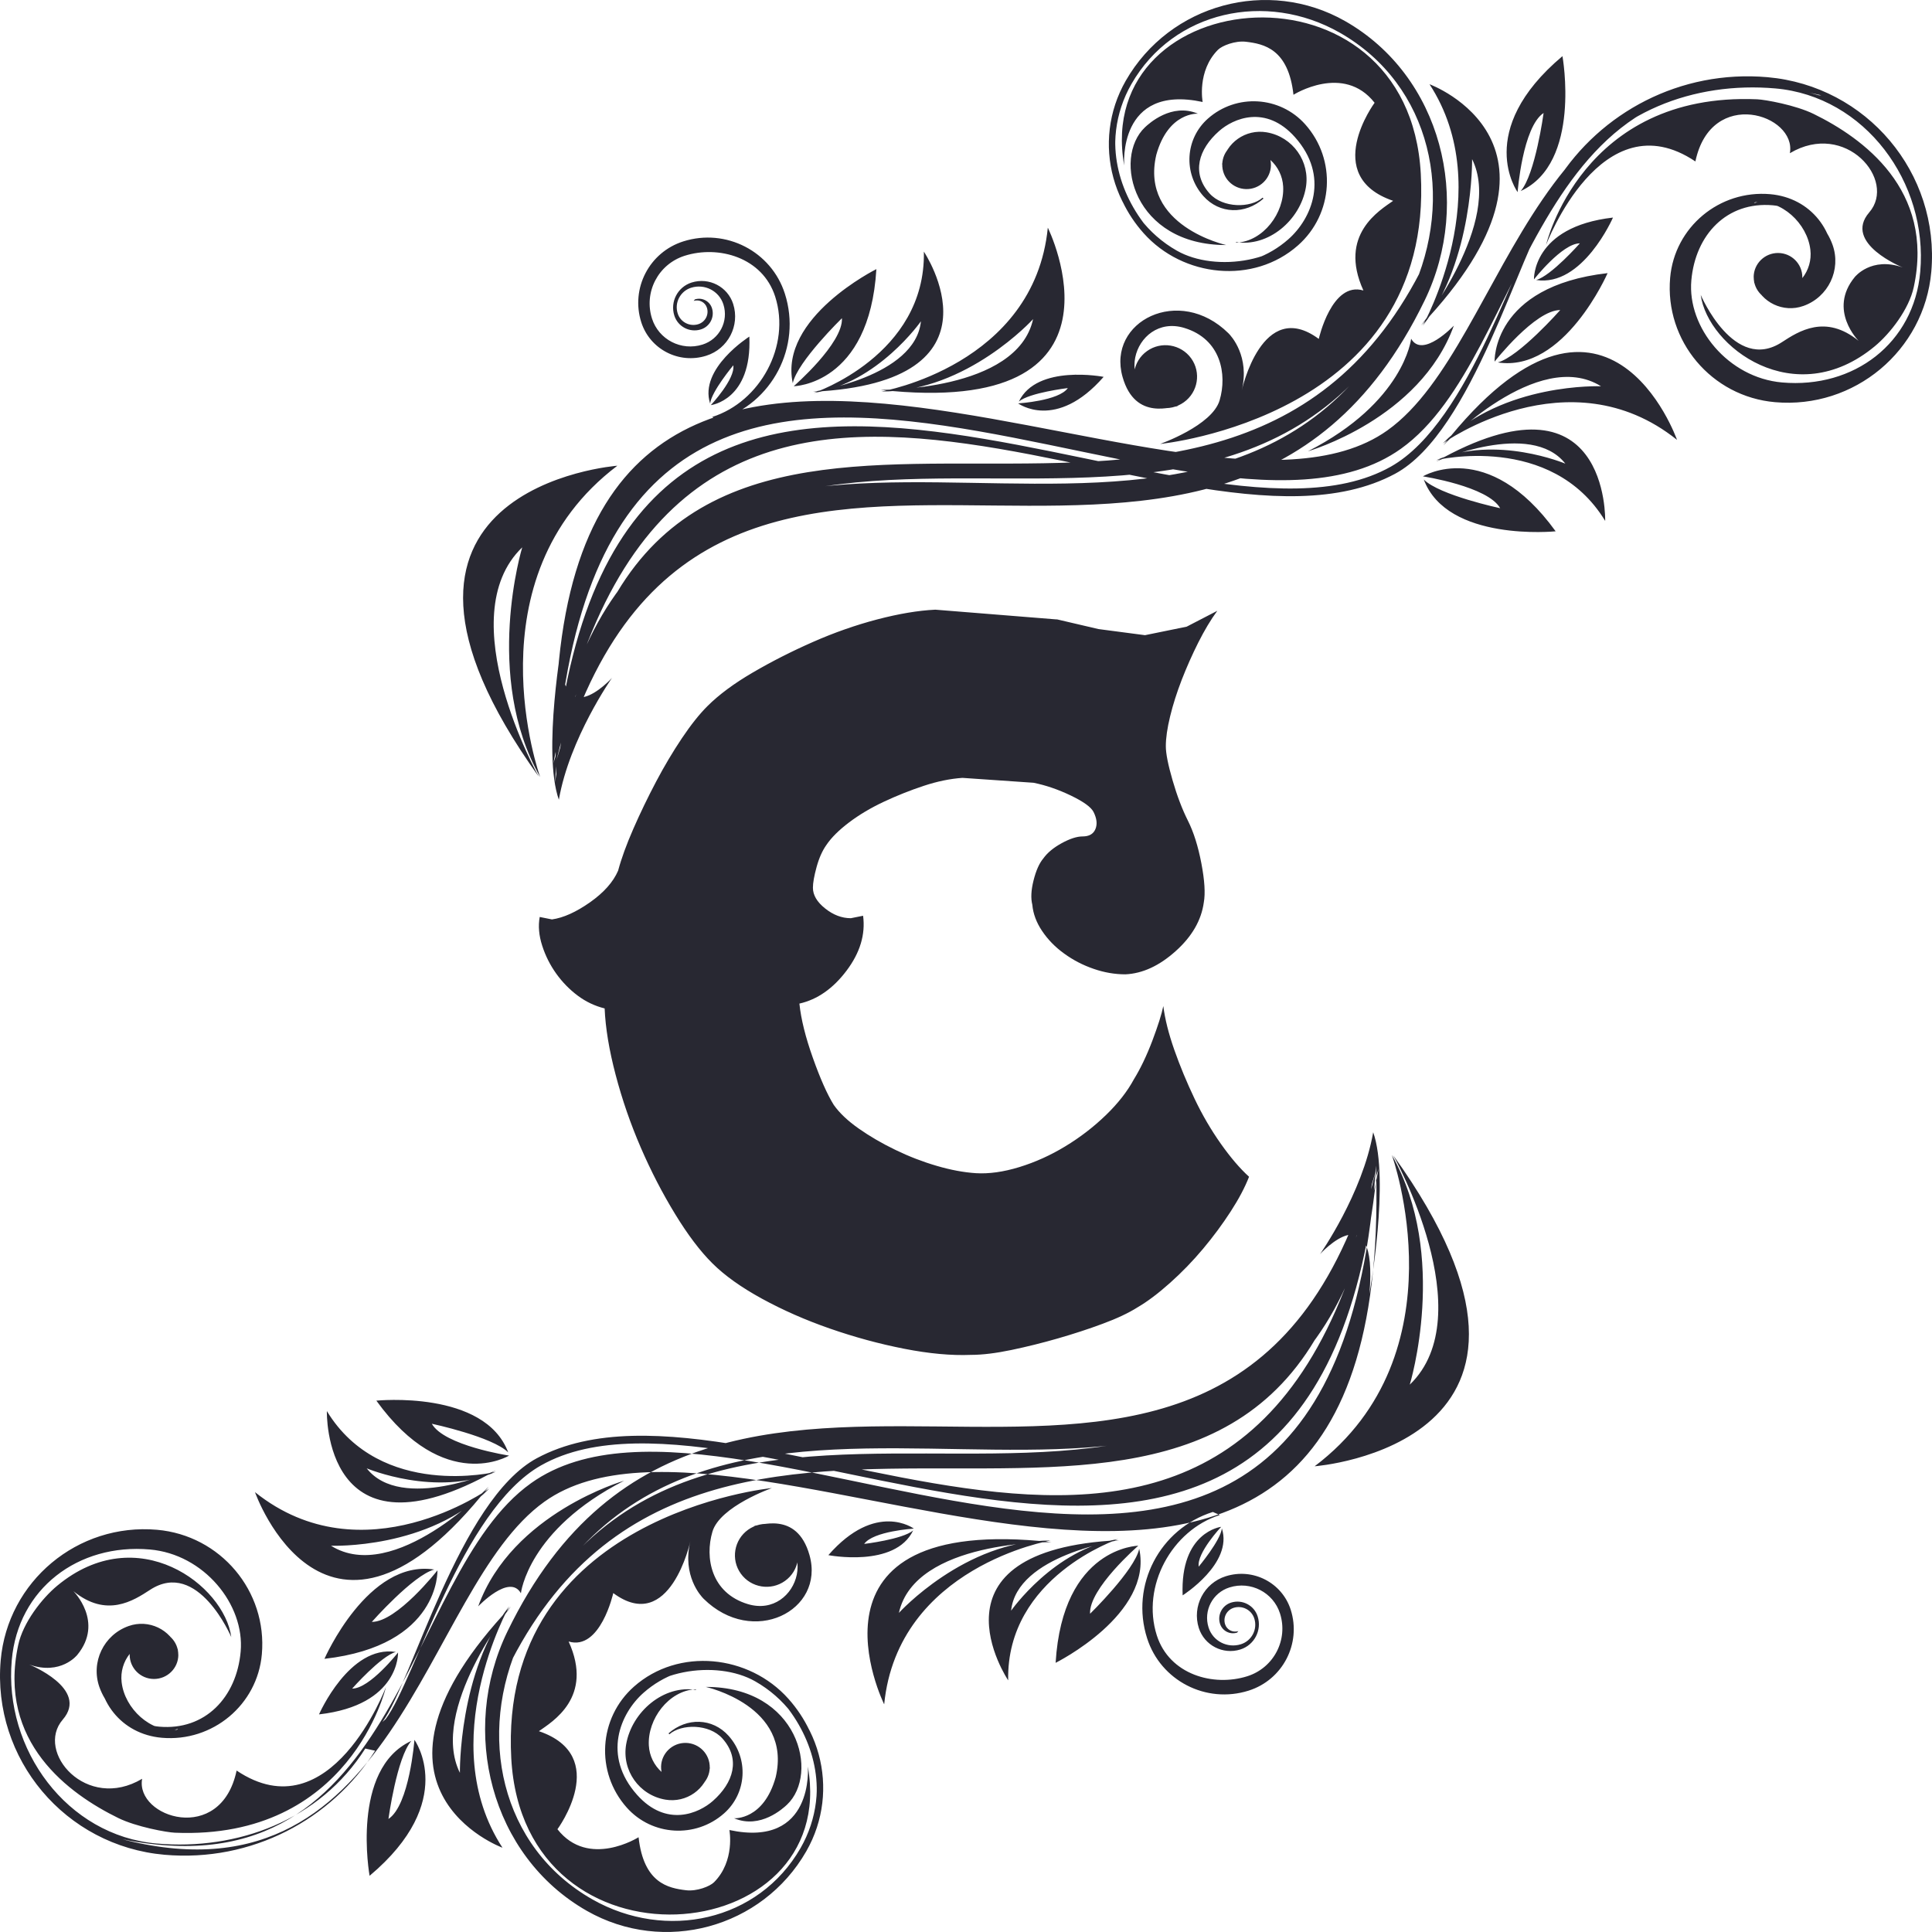
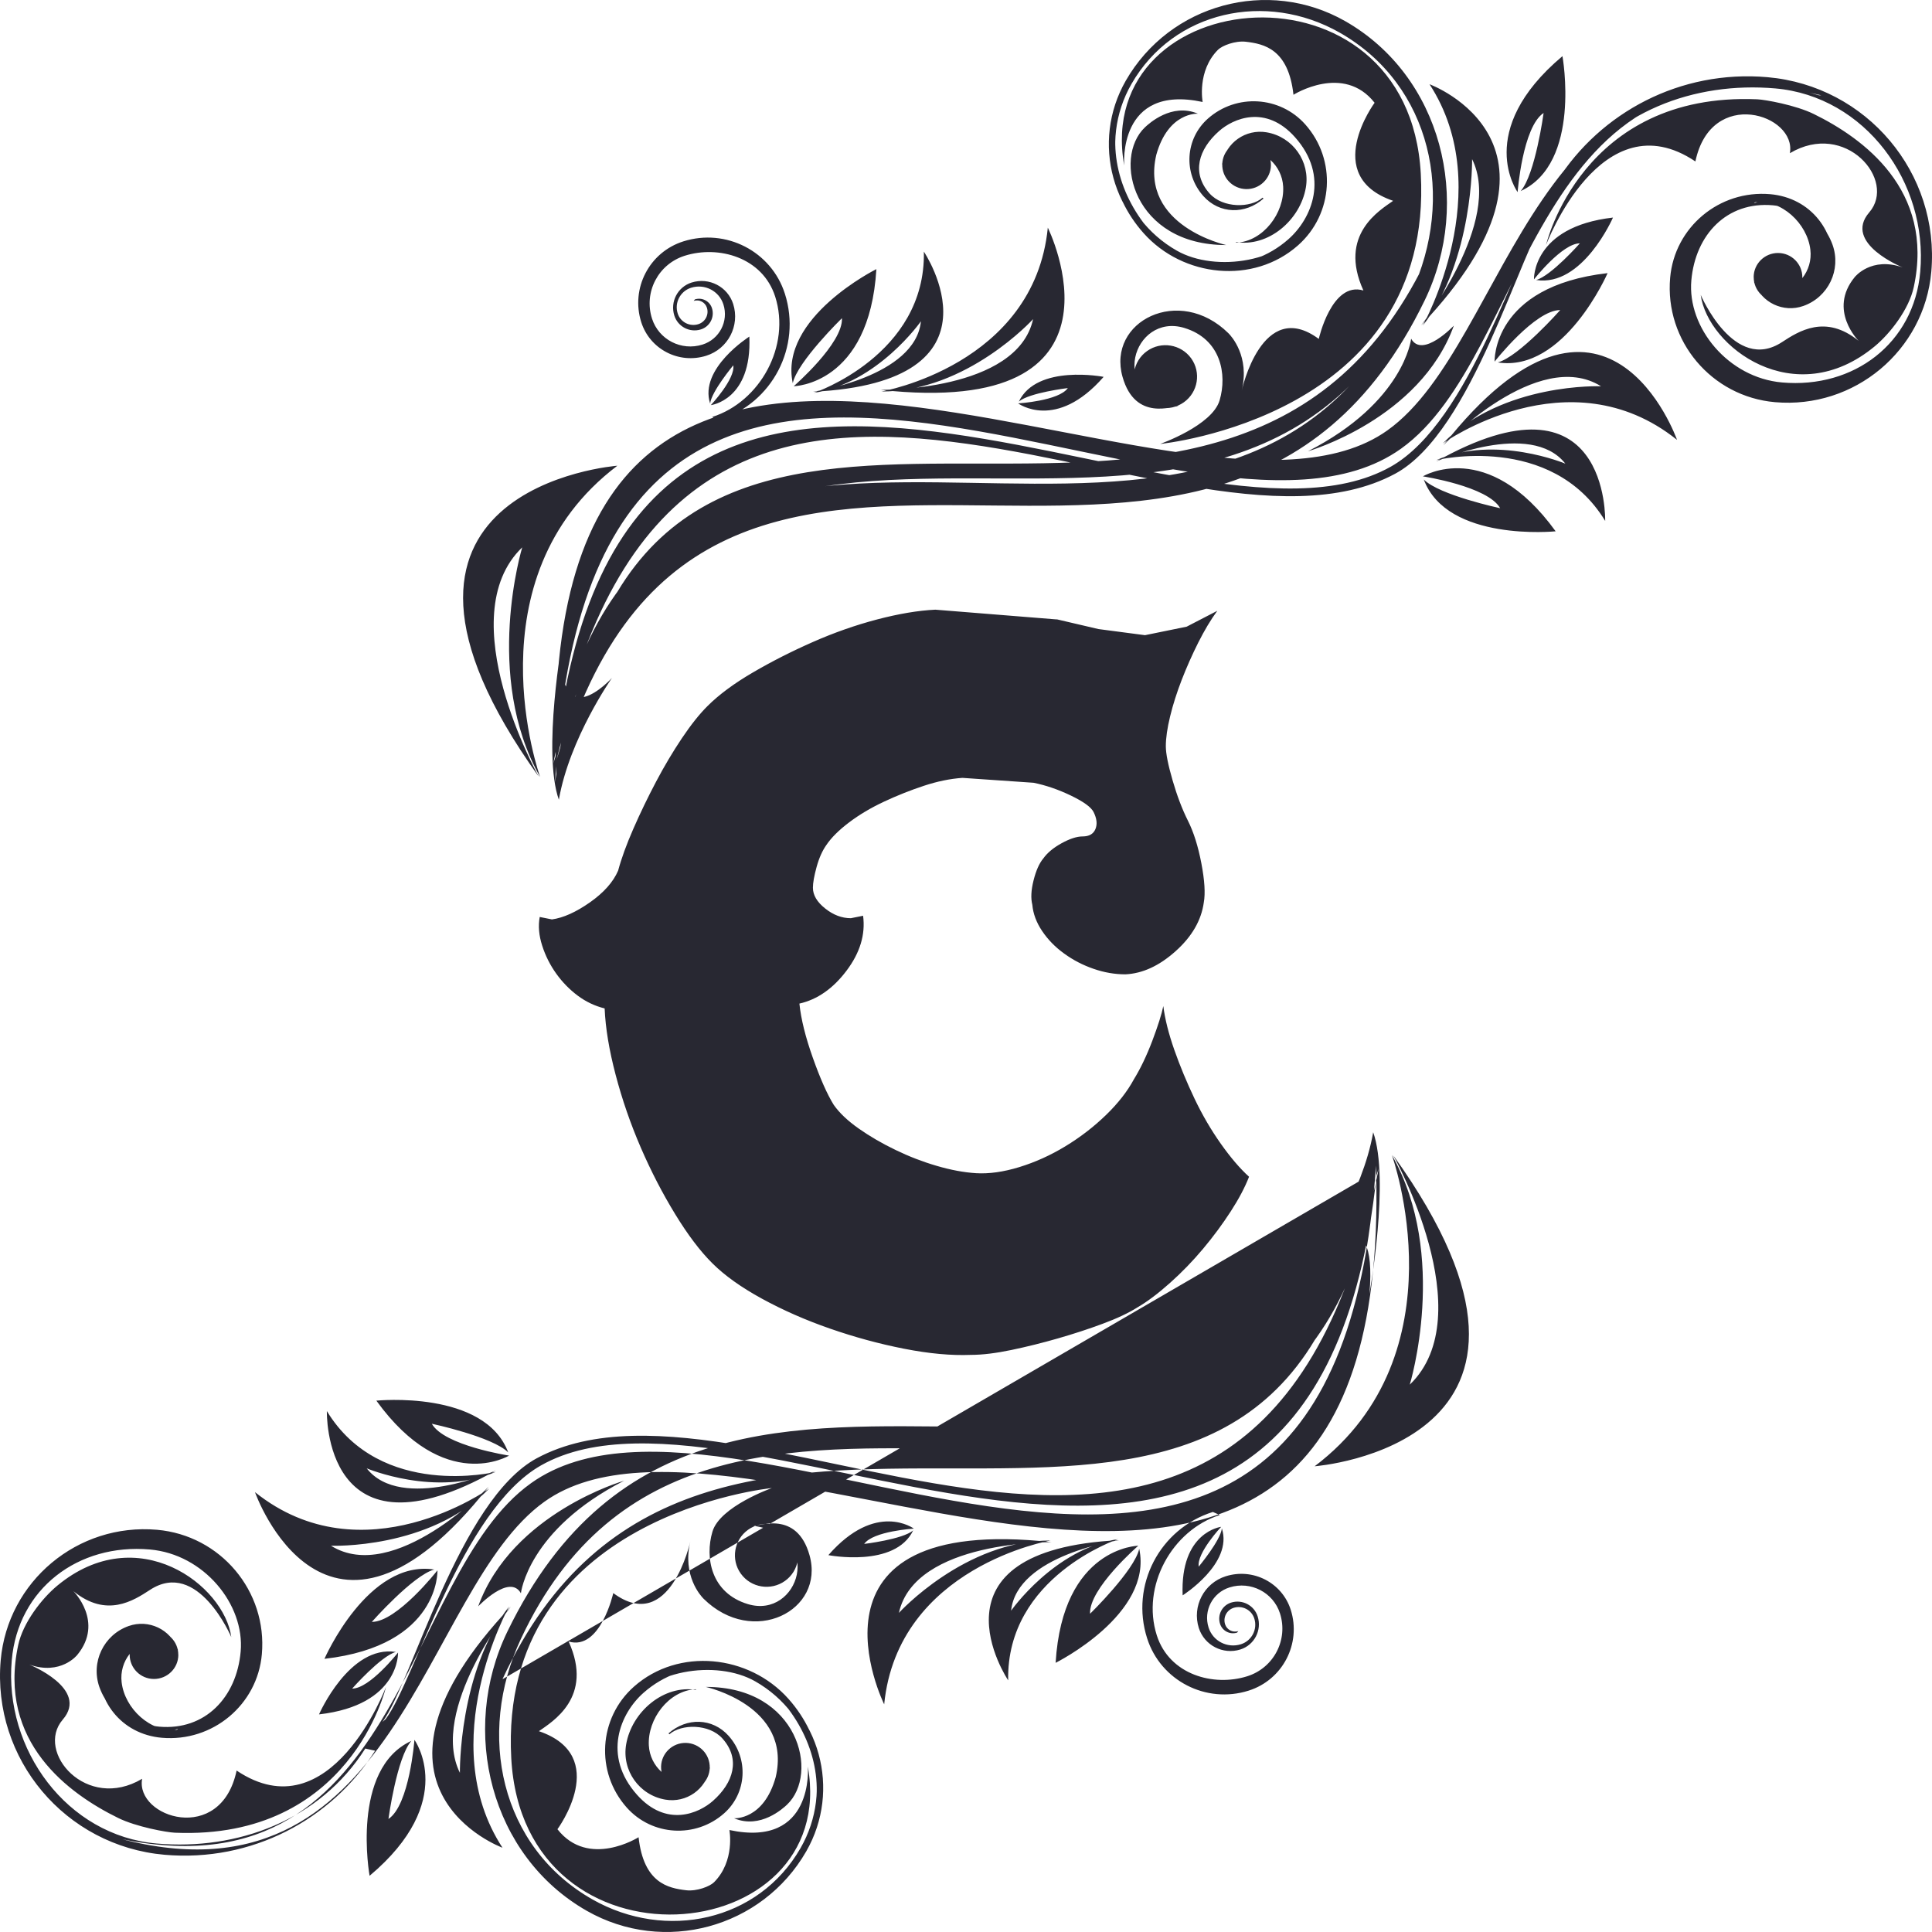
<svg xmlns="http://www.w3.org/2000/svg" fill="none" height="100%" overflow="visible" preserveAspectRatio="none" style="display: block;" viewBox="0 0 160 160" width="100%">
-   <path d="M113.925 95.841C116.172 151.859 62.054 112.244 45.088 124.364C34.866 131.669 32.976 158.817 9.353 152.108H9.169C33.34 157.777 33.117 130.571 43.981 122.829C61.721 110.19 111.245 150.733 114.023 95.222M31.935 142.372C34.385 139.134 38.181 125.101 44.814 121.353C62.25 111.507 108.74 147.355 114.004 97.314L114.18 96.769C104.31 146.12 62.899 110.864 44.466 120.76C38.044 124.208 34.103 139.356 31.672 142.609M114.004 95.417C102.38 139.372 59.604 98.876 42.024 135.11C38.028 143.346 40.627 153.709 48.607 158.252C54.99 161.883 63.122 159.674 66.77 153.32C69.686 148.235 67.913 141.76 62.805 138.858C58.72 136.535 53.518 137.946 51.182 142.013L51.519 141.787C53.565 138.226 59.342 137.42 62.539 139.239C67.416 142.013 69.087 148.192 66.3 153.047C62.817 159.113 55.154 160.761 49.057 157.298C41.437 152.965 39.437 143.634 43.143 135.717C58.575 102.761 101.84 137.825 112.931 102.64M41.613 139.068C57.804 103.988 101.621 139.317 111.879 103.887L113.918 97.041C103.135 142.083 57.123 100.38 41.421 138.62M2.406 137.845C5.036 138.784 6.398 137.054 6.398 137.054C8.644 134.323 6.077 131.771 6.077 131.771C8.821 134.007 11.04 132.569 12.425 131.665C16.397 129.071 19.153 135.577 19.153 135.577C18.589 131.295 11.392 125.814 4.743 131.319C3.459 132.382 1.905 134.389 1.51 136.224C-0.232 144.285 5.733 148.57 9.795 150.561C11.29 151.294 13.81 151.75 14.48 151.777C29.019 152.396 31.962 139.715 31.962 139.715C31.962 139.715 27.391 151.866 19.595 146.63C18.292 152.84 11.188 150.515 11.771 147.312C7.161 150.055 2.891 145.076 5.197 142.411C7.412 139.851 2.41 137.845 2.41 137.845H2.406ZM8.147 137.451C7.85 140.802 10.034 143.619 13.4 143.915C17.607 144.281 21.317 141.187 21.685 136.999C22.147 131.767 18.26 127.15 13.004 126.69C6.433 126.114 0.637 130.952 0.058 137.494C-0.662 145.672 5.412 152.883 13.627 153.604C20.839 154.235 27.453 150.694 31.066 144.986L30.252 144.807C26.479 150.768 19.646 153.257 12.977 152.673C5.545 152.022 0.32 144.889 0.974 137.49C1.494 131.572 6.468 127.801 12.413 128.323C16.883 128.712 20.276 132.873 19.931 136.773C19.599 140.56 16.988 143.33 13.18 142.995C10.425 142.754 8.128 139.66 8.324 137.463M55.436 143.626C56.426 142.754 58.731 142.746 59.831 143.977C61.346 145.676 60.747 147.635 59.041 149.143C57.878 150.172 55.19 151.364 52.759 148.641C49.863 145.395 51.362 141.893 53.299 140.186C56.63 137.241 61.655 137.389 64.614 140.704C67.271 143.681 68.504 147.826 66.973 151.75L67.349 152.077C68.813 148.321 68.163 143.903 65.291 140.685C62.019 137.019 56.187 136.419 52.505 139.676C49.562 142.278 49.292 146.767 51.91 149.7C54.004 152.046 57.608 152.26 59.964 150.176C61.85 148.508 62.019 145.637 60.344 143.759C59.005 142.259 56.868 142.22 55.362 143.552M50.791 131.934C55.487 135.406 57.17 127.653 57.17 127.653C56.485 130.481 58.039 132.176 58.27 132.402C62.344 136.423 68.339 133.395 67.04 128.79C65.983 125.038 62.786 126.417 62.41 126.363C68.378 127.22 66.14 134.112 61.937 132.846C58.876 131.923 58.367 128.985 59.001 126.846C59.616 124.754 63.925 123.234 63.925 123.234C63.925 123.234 41.241 125.443 42.341 145.617C43.343 163.995 69.592 161.486 66.903 146.299C66.903 146.299 67.463 153.066 60.406 151.555C60.406 151.555 60.892 154.114 59.134 155.879C58.79 156.222 57.71 156.647 56.821 156.542C55.334 156.366 53.303 155.949 52.884 152.151C52.884 152.151 48.74 154.769 46.165 151.489C46.165 151.489 50.642 145.422 44.63 143.369C45.715 142.594 49.202 140.58 47.092 135.943C49.718 136.73 50.787 131.938 50.787 131.938L50.791 131.934ZM65.612 127.286C64.77 126.117 63.134 125.849 61.956 126.686C60.782 127.524 60.512 129.156 61.353 130.325C62.195 131.494 63.835 131.763 65.009 130.925C66.183 130.088 66.453 128.459 65.608 127.286H65.612ZM58.594 146.977C58.187 147.312 57.671 147.526 57.099 147.557C55.334 147.651 53.831 146.307 53.734 144.55C53.616 142.356 55.385 140.015 57.589 139.898L57.678 139.956C54.97 139.493 52.321 141.764 51.855 144.46C51.483 146.618 52.935 148.668 55.103 149.038C56.837 149.334 58.485 148.177 58.782 146.451C58.786 146.42 58.794 146.389 58.798 146.357M56.41 144.37C55.315 144.565 54.583 145.605 54.779 146.696C54.974 147.787 56.019 148.512 57.115 148.321C58.211 148.126 58.943 147.086 58.747 145.995C58.551 144.904 57.506 144.18 56.41 144.37ZM14.75 136.676C14.742 136.645 14.73 136.617 14.719 136.586C14.131 134.938 12.308 134.073 10.652 134.662C8.582 135.394 7.502 137.661 8.234 139.722C9.153 142.302 12.155 144.09 14.742 143.174L14.664 143.248C12.472 143.506 10.327 141.499 10.073 139.317C9.866 137.572 11.118 135.986 12.875 135.78C13.443 135.713 13.987 135.838 14.448 136.099M14.765 137.046C14.769 135.939 13.873 135.036 12.762 135.032C11.65 135.028 10.742 135.92 10.738 137.03C10.734 138.137 11.631 139.041 12.746 139.045C13.857 139.048 14.765 138.156 14.769 137.05L14.765 137.046ZM60.806 150.585C62.97 151.496 64.86 149.755 65.177 149.455C67.885 146.891 66.12 139.687 58.45 139.703C58.45 139.703 65.615 141.273 64.242 147.168C63.252 150.74 60.806 150.581 60.806 150.581V150.585ZM40.498 123.289C40.498 123.289 30.076 130.75 21.117 123.573C21.117 123.573 26.964 140.237 40.466 123.125C40.466 123.125 32.651 131.284 27.41 128.011C27.41 128.011 35.543 128.338 40.502 123.289H40.498ZM41.045 121.898C41.045 121.898 31.535 124.201 27.07 116.86C27.07 116.86 26.718 129.865 41.069 121.777C41.069 121.777 33.238 125.264 30.369 121.602C30.369 121.602 36.114 124.021 41.045 121.898ZM38.091 146.825C35.504 141.635 42.306 133.052 42.306 133.052C28.087 148.076 41.613 153.02 41.613 153.02C35.895 144.25 42.169 133.029 42.169 133.029C37.958 138.464 38.087 146.825 38.087 146.825H38.091ZM35.97 129.982C30.463 129.125 26.87 137.377 26.87 137.377C36.467 136.282 36.228 130.049 36.228 130.049C36.228 130.049 32.882 134.323 30.792 134.319C30.792 134.319 34.201 130.458 35.97 129.978V129.982ZM32.784 136.808C28.933 136.208 26.42 141.978 26.42 141.978C33.132 141.211 32.964 136.855 32.964 136.855C32.964 136.855 30.623 139.843 29.164 139.843C29.164 139.843 31.547 137.143 32.784 136.808ZM42.09 120.289C40.153 115.084 31.168 115.996 31.168 115.996C36.815 123.799 42.161 120.546 42.161 120.546C42.161 120.546 36.78 119.724 35.762 117.909C35.762 117.909 40.811 118.988 42.094 120.289H42.09ZM34.071 144.172C29.007 146.494 30.608 155.346 30.608 155.346C37.989 149.143 34.322 144.086 34.322 144.086C34.322 144.086 33.911 149.49 32.169 150.639C32.169 150.639 32.862 145.543 34.068 144.172H34.071ZM51.687 122.627C51.687 122.627 42.404 125.288 39.601 133.033C39.601 133.033 42.2 130.29 43.139 131.946C43.139 131.946 43.711 126.694 51.687 122.627ZM74.445 133.567C75.771 127.551 87.097 127.715 87.097 127.715C65.373 125.315 73.224 141.145 73.224 141.145C74.355 129.749 87.004 127.579 87.004 127.579C79.912 127.559 74.448 133.567 74.448 133.567H74.445ZM83.736 133.395C84.194 128.775 92.682 127.551 92.682 127.551C76.21 128.354 83.493 139.158 83.493 139.158C83.325 130.575 92.596 127.462 92.596 127.462C87.289 128.291 83.732 133.395 83.732 133.395H83.736ZM90.275 133.645C90.162 131.568 94.267 128.011 94.267 128.011C94.267 128.011 88.001 128.108 87.422 137.708C87.422 137.708 95.508 133.691 94.346 128.264C93.962 130.045 90.275 133.645 90.275 133.645ZM99.273 129.745C99.093 128.619 101.132 126.445 101.132 126.445C101.132 126.445 97.719 126.846 97.942 132.121C97.942 132.121 102.13 129.476 101.19 126.577C101.081 127.571 99.273 129.741 99.273 129.741V129.745ZM71.564 127.867C72.3 126.799 75.681 126.593 75.681 126.593C75.681 126.593 72.55 124.271 68.602 128.79C68.602 128.79 74.124 129.865 75.623 126.745C74.754 127.481 71.56 127.863 71.56 127.863L71.564 127.867ZM102.552 135.082C102.094 135.226 101.601 134.973 101.457 134.517C101.273 133.945 101.59 133.337 102.165 133.154C102.881 132.928 103.648 133.321 103.875 134.038C104.161 134.93 103.664 135.885 102.768 136.169C101.644 136.524 100.447 135.908 100.091 134.79C99.644 133.395 100.419 131.903 101.824 131.463C103.578 130.91 105.448 131.876 106.004 133.617C106.701 135.799 105.488 138.125 103.296 138.819C100.502 139.703 96.846 138.698 95.801 135.433C94.502 131.358 97.054 126.725 101.022 125.467L100.443 125.214C96.036 126.604 93.598 131.291 94.999 135.674C96.118 139.185 99.883 141.125 103.406 140.011C106.227 139.119 107.785 136.123 106.893 133.313C106.176 131.069 103.77 129.827 101.511 130.539C99.707 131.108 98.709 133.029 99.281 134.825C99.739 136.259 101.28 137.058 102.725 136.602C103.879 136.236 104.521 135.008 104.153 133.859C103.86 132.939 102.873 132.429 101.95 132.721C101.21 132.955 100.803 133.742 101.038 134.478C101.226 135.067 101.856 135.394 102.447 135.207M109.311 103.871C109.311 103.871 114.125 98.541 113.413 107.14C113.413 107.14 115.107 97.692 113.722 93.769C112.837 98.861 109.315 103.871 109.315 103.871H109.311ZM115.268 95.65C115.268 95.65 121.189 112.107 108.873 121.431C108.873 121.431 132.597 119.658 115.389 95.689C115.389 95.689 122.77 108.885 116.751 114.671C116.751 114.671 120.007 104.011 115.268 95.65ZM45.973 64.774C48.752 9.263 98.275 49.806 116.015 37.167C126.883 29.425 126.657 2.219 150.827 7.892H150.643C127.02 1.179 125.134 28.331 114.908 35.636C97.942 47.756 43.824 8.141 46.071 64.159M128.065 17.624C125.615 20.862 121.819 34.895 115.186 38.644C97.75 48.489 51.26 12.641 45.996 62.682L45.82 63.227C55.69 13.876 97.101 49.132 115.534 39.236C121.956 35.788 125.897 20.64 128.328 17.387M46 64.583C57.624 20.628 100.4 61.124 117.98 24.89C121.976 16.654 119.377 6.291 111.397 1.748C105.014 -1.883 96.882 0.326 93.234 6.68C90.318 11.765 92.091 18.24 97.198 21.142C101.284 23.465 106.486 22.054 108.822 17.987L108.485 18.213C106.439 21.774 100.662 22.58 97.465 20.761C92.588 17.987 90.917 11.807 93.704 6.953C97.187 0.887 104.85 -0.761 110.947 2.702C118.567 7.035 120.567 16.366 116.861 24.283C101.429 57.239 58.164 22.175 47.073 57.36M118.391 20.932C102.2 56.012 58.383 20.683 48.125 56.113L46.086 62.959C56.868 17.916 102.881 59.62 118.583 21.38M157.594 22.155C154.964 21.216 153.602 22.946 153.602 22.946C151.356 25.677 153.923 28.229 153.923 28.229C151.179 25.993 148.96 27.431 147.575 28.334C143.603 30.929 140.847 24.423 140.847 24.423C141.411 28.705 148.608 34.186 155.257 28.681C156.541 27.618 158.095 25.611 158.49 23.776C160.232 15.715 154.267 11.43 150.205 9.439C148.71 8.706 146.189 8.25 145.52 8.223C130.981 7.604 128.038 20.285 128.038 20.285C128.038 20.285 132.609 8.134 140.405 13.37C141.708 7.16 148.812 9.485 148.229 12.688C152.839 9.945 157.109 14.924 154.803 17.589C152.588 20.149 157.59 22.155 157.59 22.155H157.594ZM151.853 22.545C152.15 19.194 149.966 16.378 146.6 16.081C142.393 15.715 138.683 18.809 138.315 22.997C137.853 28.229 141.74 32.846 146.996 33.306C153.567 33.883 159.363 29.044 159.942 22.502C160.662 14.324 154.588 7.113 146.373 6.392C139.161 5.761 132.547 9.302 128.934 15.01L129.748 15.189C133.521 9.228 140.354 6.739 147.023 7.323C154.455 7.974 159.68 15.107 159.026 22.506C158.506 28.424 153.531 32.196 147.587 31.674C143.117 31.284 139.724 27.123 140.069 23.223C140.401 19.436 143.012 16.666 146.82 17.001C149.575 17.242 151.872 20.336 151.676 22.533M104.564 16.37C103.574 17.242 101.269 17.25 100.169 16.019C98.654 14.32 99.253 12.361 100.96 10.853C102.122 9.824 104.811 8.632 107.241 11.356C110.137 14.601 108.638 18.104 106.701 19.81C103.37 22.755 98.345 22.607 95.386 19.292C92.729 16.315 91.496 12.17 93.027 8.247L92.651 7.919C91.187 11.675 91.837 16.093 94.709 19.311C97.981 22.977 103.813 23.578 107.495 20.32C110.438 17.718 110.708 13.23 108.09 10.296C105.996 7.95 102.392 7.736 100.036 9.821C98.15 11.488 97.981 14.359 99.656 16.237C100.995 17.737 103.132 17.776 104.638 16.444M109.213 28.066C104.517 24.594 102.834 32.347 102.834 32.347C103.519 29.519 101.965 27.824 101.734 27.598C97.66 23.578 91.665 26.605 92.964 31.21C94.021 34.962 97.218 33.583 97.594 33.637C91.626 32.78 93.864 25.888 98.067 27.154C101.128 28.077 101.637 31.015 101.003 33.154C100.388 35.246 96.079 36.766 96.079 36.766C96.079 36.766 118.763 34.556 117.663 14.383C116.661 -3.995 90.412 -1.486 93.101 13.701C93.101 13.701 92.541 6.934 99.598 8.445C99.598 8.445 99.112 5.886 100.869 4.121C101.214 3.778 102.294 3.353 103.182 3.458C104.67 3.634 106.701 4.051 107.12 7.849C107.12 7.849 111.264 5.231 113.839 8.511C113.839 8.511 109.362 14.578 115.373 16.631C114.289 17.406 110.802 19.42 112.912 24.057C110.286 23.27 109.217 28.062 109.217 28.062L109.213 28.066ZM94.388 32.714C95.23 33.883 96.866 34.151 98.044 33.314C99.218 32.476 99.488 30.844 98.647 29.675C97.801 28.506 96.165 28.237 94.991 29.075C93.817 29.912 93.547 31.541 94.392 32.714H94.388ZM101.406 13.019C101.813 12.684 102.329 12.47 102.901 12.439C104.666 12.345 106.169 13.689 106.266 15.446C106.384 17.64 104.615 19.981 102.411 20.098L102.321 20.04C105.03 20.503 107.679 18.232 108.145 15.536C108.517 13.378 107.065 11.328 104.897 10.958C103.163 10.662 101.515 11.819 101.218 13.545C101.214 13.576 101.206 13.607 101.202 13.639M103.589 15.63C104.685 15.435 105.417 14.395 105.221 13.304C105.026 12.213 103.981 11.488 102.885 11.679C101.789 11.874 101.057 12.914 101.253 14.005C101.449 15.096 102.494 15.82 103.589 15.63ZM145.25 23.324C145.258 23.355 145.27 23.383 145.282 23.414C145.869 25.062 147.692 25.927 149.348 25.338C151.418 24.606 152.498 22.338 151.766 20.277C150.847 17.698 147.845 15.91 145.258 16.826L145.336 16.752C147.528 16.494 149.673 18.501 149.927 20.683C150.134 22.428 148.882 24.014 147.125 24.22C146.557 24.287 146.013 24.162 145.552 23.901M145.235 22.95C145.231 24.057 146.127 24.961 147.238 24.965C148.35 24.968 149.258 24.076 149.262 22.966C149.266 21.859 148.369 20.955 147.254 20.951C146.143 20.948 145.235 21.84 145.231 22.946L145.235 22.95ZM99.195 9.411C97.03 8.5 95.14 10.241 94.823 10.541C92.115 13.105 93.88 20.309 101.55 20.293C101.55 20.293 94.385 18.723 95.758 12.828C96.748 9.256 99.195 9.415 99.195 9.415V9.411ZM119.502 36.711C119.502 36.711 129.924 29.25 138.883 36.427C138.883 36.427 133.036 19.763 119.534 36.875C119.534 36.875 127.349 28.716 132.59 31.989C132.59 31.989 124.457 31.662 119.498 36.711H119.502ZM118.958 38.102C118.958 38.102 128.469 35.799 132.934 43.139C132.934 43.139 133.286 30.134 118.935 38.223C118.935 38.223 126.766 34.736 129.635 38.398C129.635 38.398 123.89 35.979 118.958 38.102ZM121.909 13.171C124.496 18.361 117.694 26.944 117.694 26.944C131.913 11.921 118.387 6.976 118.387 6.976C124.105 15.746 117.831 26.967 117.831 26.967C122.042 21.532 121.913 13.171 121.913 13.171H121.909ZM124.034 30.014C129.541 30.871 133.134 22.619 133.134 22.619C123.537 23.714 123.776 29.948 123.776 29.948C123.776 29.948 127.122 25.674 129.212 25.677C129.212 25.677 125.803 29.538 124.034 30.018V30.014ZM127.216 23.188C131.067 23.788 133.58 18.018 133.58 18.018C126.868 18.785 127.036 23.141 127.036 23.141C127.036 23.141 129.376 20.153 130.836 20.153C130.836 20.153 128.453 22.853 127.216 23.188ZM117.91 39.707C119.847 44.912 128.832 44.001 128.832 44.001C123.185 36.197 117.839 39.45 117.839 39.45C117.839 39.45 123.22 40.272 124.238 42.088C124.238 42.088 119.189 41.008 117.906 39.707H117.91ZM125.932 15.824C130.997 13.502 129.396 4.65 129.396 4.65C122.015 10.853 125.682 15.91 125.682 15.91C125.682 15.91 126.093 10.506 127.835 9.357C127.835 9.357 127.142 14.453 125.936 15.824H125.932ZM108.317 37.373C108.317 37.373 117.6 34.712 120.402 26.967C120.402 26.967 117.804 29.71 116.865 28.054C116.865 28.054 116.293 33.306 108.317 37.373ZM85.555 26.433C84.229 32.449 72.903 32.285 72.903 32.285C94.627 34.685 86.776 18.855 86.776 18.855C85.645 30.251 72.996 32.422 72.996 32.422C80.088 32.441 85.552 26.433 85.552 26.433H85.555ZM76.268 26.601C75.81 31.221 67.322 32.445 67.322 32.445C83.794 31.642 76.511 20.839 76.511 20.839C76.679 29.422 67.408 32.535 67.408 32.535C72.715 31.705 76.272 26.601 76.272 26.601H76.268ZM69.725 26.352C69.838 28.428 65.733 31.985 65.733 31.985C65.733 31.985 71.999 31.888 72.578 22.288C72.578 22.288 64.492 26.305 65.654 31.732C66.038 29.951 69.725 26.352 69.725 26.352ZM60.727 30.251C60.907 31.377 58.868 33.551 58.868 33.551C58.868 33.551 62.281 33.15 62.058 27.875C62.058 27.875 57.87 30.52 58.81 33.419C58.919 32.425 60.727 30.255 60.727 30.255V30.251ZM88.436 32.133C87.7 33.201 84.319 33.407 84.319 33.407C84.319 33.407 87.45 35.729 91.398 31.21C91.398 31.21 85.876 30.134 84.377 33.255C85.246 32.519 88.44 32.137 88.44 32.137L88.436 32.133ZM57.448 24.918C57.906 24.774 58.399 25.027 58.543 25.483C58.727 26.055 58.41 26.663 57.835 26.846C57.119 27.072 56.352 26.679 56.125 25.962C55.839 25.07 56.336 24.115 57.232 23.831C58.356 23.476 59.553 24.092 59.909 25.21C60.355 26.605 59.581 28.097 58.176 28.537C56.422 29.09 54.551 28.124 53.996 26.383C53.299 24.201 54.512 21.875 56.704 21.181C59.498 20.297 63.154 21.302 64.199 24.567C65.498 28.642 62.946 33.275 58.978 34.533L59.557 34.786C63.964 33.395 66.402 28.709 65.001 24.326C63.882 20.815 60.117 18.875 56.594 19.989C53.773 20.881 52.215 23.878 53.107 26.686C53.824 28.931 56.23 30.174 58.489 29.46C60.293 28.892 61.291 26.971 60.719 25.175C60.261 23.741 58.72 22.942 57.275 23.398C56.121 23.765 55.479 24.992 55.847 26.141C56.141 27.061 57.127 27.571 58.05 27.279C58.79 27.045 59.197 26.258 58.962 25.522C58.774 24.933 58.144 24.606 57.553 24.793M50.693 56.129C50.693 56.129 45.879 61.459 46.591 52.86C46.591 52.86 44.897 62.308 46.282 66.231C47.166 61.139 50.689 56.129 50.689 56.129H50.693ZM44.732 64.35C44.732 64.35 38.811 47.893 51.127 38.569C51.127 38.569 27.403 40.342 44.611 64.311C44.611 64.311 37.23 51.115 43.249 45.329C43.249 45.329 39.993 55.989 44.732 64.35ZM87.508 51.298L77.462 50.491C76.041 50.558 74.433 50.83 72.644 51.298C70.852 51.769 69.075 52.393 67.318 53.168C65.557 53.943 63.901 54.785 62.347 55.693C60.79 56.6 59.541 57.528 58.594 58.471C57.917 59.145 57.209 60.037 56.465 61.147C55.722 62.257 55.009 63.453 54.336 64.731C53.659 66.013 53.033 67.307 52.458 68.62C51.882 69.933 51.46 71.094 51.19 72.103C50.783 73.046 50.004 73.922 48.857 74.729C47.707 75.535 46.658 76.01 45.711 76.143L44.697 75.94C44.56 76.681 44.63 77.472 44.901 78.313C45.17 79.155 45.562 79.93 46.067 80.635C46.572 81.34 47.166 81.948 47.843 82.454C48.521 82.961 49.264 83.312 50.074 83.514C50.141 85.131 50.446 86.966 50.986 89.019C51.526 91.073 52.219 93.075 53.064 95.031C53.91 96.987 54.857 98.818 55.906 100.536C56.955 102.254 57.984 103.618 59.001 104.627C60.015 105.636 61.385 106.614 63.111 107.557C64.837 108.5 66.711 109.326 68.742 110.031C70.77 110.736 72.817 111.293 74.879 111.698C76.942 112.103 78.785 112.271 80.409 112.205C81.356 112.205 82.472 112.068 83.759 111.8C85.043 111.531 86.33 111.211 87.614 110.841C88.898 110.471 90.134 110.07 91.316 109.629C92.498 109.193 93.465 108.737 94.209 108.266C95.019 107.794 95.915 107.12 96.897 106.244C97.876 105.371 98.791 104.424 99.637 103.415C100.482 102.406 101.241 101.378 101.918 100.333C102.595 99.289 103.1 98.331 103.441 97.454C102.697 96.78 101.918 95.873 101.108 94.727C100.298 93.582 99.57 92.339 98.928 90.991C98.287 89.643 97.727 88.299 97.253 86.951C96.78 85.603 96.475 84.391 96.341 83.316C96.204 83.99 95.899 84.948 95.43 86.195C94.956 87.441 94.447 88.501 93.907 89.378C93.363 90.387 92.588 91.38 91.575 92.358C90.561 93.336 89.446 94.193 88.225 94.933C87.007 95.674 85.739 96.246 84.421 96.652C83.102 97.057 81.9 97.224 80.82 97.158C79.806 97.092 78.722 96.889 77.572 96.55C76.421 96.215 75.29 95.779 74.171 95.237C73.055 94.7 72.042 94.112 71.126 93.469C70.214 92.83 69.517 92.171 69.044 91.497C68.504 90.624 67.928 89.327 67.318 87.609C66.707 85.891 66.335 84.395 66.203 83.113C67.69 82.778 68.993 81.866 70.108 80.386C71.224 78.905 71.682 77.39 71.478 75.839L70.464 76.042C69.721 76.042 69.008 75.773 68.335 75.235C67.658 74.698 67.322 74.125 67.322 73.517C67.322 73.112 67.424 72.543 67.627 71.799C67.831 71.059 68.101 70.451 68.437 69.979C68.844 69.372 69.466 68.752 70.316 68.109C71.161 67.47 72.124 66.898 73.208 66.391C74.288 65.885 75.388 65.448 76.507 65.078C77.623 64.708 78.687 64.49 79.704 64.42L85.591 64.825C86.604 65.028 87.638 65.382 88.686 65.885C89.735 66.391 90.361 66.843 90.565 67.248C90.835 67.79 90.886 68.257 90.718 68.662C90.549 69.068 90.193 69.27 89.653 69.27C89.18 69.27 88.604 69.457 87.927 69.827C87.25 70.198 86.741 70.618 86.405 71.09C86.064 71.495 85.798 72.099 85.595 72.909C85.391 73.716 85.356 74.39 85.493 74.931C85.559 75.671 85.829 76.396 86.303 77.101C86.776 77.806 87.383 78.434 88.131 78.971C88.874 79.513 89.684 79.93 90.565 80.234C91.442 80.538 92.322 80.69 93.203 80.69C94.623 80.623 96.009 79.984 97.363 78.769C98.717 77.557 99.492 76.209 99.695 74.729C99.829 73.988 99.762 72.909 99.492 71.495C99.222 70.081 98.85 68.904 98.376 67.961C97.903 67.018 97.48 65.908 97.109 64.626C96.737 63.348 96.549 62.406 96.549 61.798C96.549 61.124 96.666 60.302 96.905 59.324C97.14 58.35 97.465 57.337 97.868 56.293C98.275 55.248 98.729 54.224 99.237 53.211C99.746 52.202 100.267 51.325 100.811 50.585L98.275 51.898L94.823 52.603L90.968 52.096L87.52 51.29L87.508 51.298Z" fill="#282832" id="Vector" />
+   <path d="M113.925 95.841C116.172 151.859 62.054 112.244 45.088 124.364C34.866 131.669 32.976 158.817 9.353 152.108H9.169C33.34 157.777 33.117 130.571 43.981 122.829C61.721 110.19 111.245 150.733 114.023 95.222M31.935 142.372C34.385 139.134 38.181 125.101 44.814 121.353C62.25 111.507 108.74 147.355 114.004 97.314L114.18 96.769C104.31 146.12 62.899 110.864 44.466 120.76C38.044 124.208 34.103 139.356 31.672 142.609M114.004 95.417C102.38 139.372 59.604 98.876 42.024 135.11C38.028 143.346 40.627 153.709 48.607 158.252C54.99 161.883 63.122 159.674 66.77 153.32C69.686 148.235 67.913 141.76 62.805 138.858C58.72 136.535 53.518 137.946 51.182 142.013L51.519 141.787C53.565 138.226 59.342 137.42 62.539 139.239C67.416 142.013 69.087 148.192 66.3 153.047C62.817 159.113 55.154 160.761 49.057 157.298C41.437 152.965 39.437 143.634 43.143 135.717C58.575 102.761 101.84 137.825 112.931 102.64M41.613 139.068C57.804 103.988 101.621 139.317 111.879 103.887L113.918 97.041M2.406 137.845C5.036 138.784 6.398 137.054 6.398 137.054C8.644 134.323 6.077 131.771 6.077 131.771C8.821 134.007 11.04 132.569 12.425 131.665C16.397 129.071 19.153 135.577 19.153 135.577C18.589 131.295 11.392 125.814 4.743 131.319C3.459 132.382 1.905 134.389 1.51 136.224C-0.232 144.285 5.733 148.57 9.795 150.561C11.29 151.294 13.81 151.75 14.48 151.777C29.019 152.396 31.962 139.715 31.962 139.715C31.962 139.715 27.391 151.866 19.595 146.63C18.292 152.84 11.188 150.515 11.771 147.312C7.161 150.055 2.891 145.076 5.197 142.411C7.412 139.851 2.41 137.845 2.41 137.845H2.406ZM8.147 137.451C7.85 140.802 10.034 143.619 13.4 143.915C17.607 144.281 21.317 141.187 21.685 136.999C22.147 131.767 18.26 127.15 13.004 126.69C6.433 126.114 0.637 130.952 0.058 137.494C-0.662 145.672 5.412 152.883 13.627 153.604C20.839 154.235 27.453 150.694 31.066 144.986L30.252 144.807C26.479 150.768 19.646 153.257 12.977 152.673C5.545 152.022 0.32 144.889 0.974 137.49C1.494 131.572 6.468 127.801 12.413 128.323C16.883 128.712 20.276 132.873 19.931 136.773C19.599 140.56 16.988 143.33 13.18 142.995C10.425 142.754 8.128 139.66 8.324 137.463M55.436 143.626C56.426 142.754 58.731 142.746 59.831 143.977C61.346 145.676 60.747 147.635 59.041 149.143C57.878 150.172 55.19 151.364 52.759 148.641C49.863 145.395 51.362 141.893 53.299 140.186C56.63 137.241 61.655 137.389 64.614 140.704C67.271 143.681 68.504 147.826 66.973 151.75L67.349 152.077C68.813 148.321 68.163 143.903 65.291 140.685C62.019 137.019 56.187 136.419 52.505 139.676C49.562 142.278 49.292 146.767 51.91 149.7C54.004 152.046 57.608 152.26 59.964 150.176C61.85 148.508 62.019 145.637 60.344 143.759C59.005 142.259 56.868 142.22 55.362 143.552M50.791 131.934C55.487 135.406 57.17 127.653 57.17 127.653C56.485 130.481 58.039 132.176 58.27 132.402C62.344 136.423 68.339 133.395 67.04 128.79C65.983 125.038 62.786 126.417 62.41 126.363C68.378 127.22 66.14 134.112 61.937 132.846C58.876 131.923 58.367 128.985 59.001 126.846C59.616 124.754 63.925 123.234 63.925 123.234C63.925 123.234 41.241 125.443 42.341 145.617C43.343 163.995 69.592 161.486 66.903 146.299C66.903 146.299 67.463 153.066 60.406 151.555C60.406 151.555 60.892 154.114 59.134 155.879C58.79 156.222 57.71 156.647 56.821 156.542C55.334 156.366 53.303 155.949 52.884 152.151C52.884 152.151 48.74 154.769 46.165 151.489C46.165 151.489 50.642 145.422 44.63 143.369C45.715 142.594 49.202 140.58 47.092 135.943C49.718 136.73 50.787 131.938 50.787 131.938L50.791 131.934ZM65.612 127.286C64.77 126.117 63.134 125.849 61.956 126.686C60.782 127.524 60.512 129.156 61.353 130.325C62.195 131.494 63.835 131.763 65.009 130.925C66.183 130.088 66.453 128.459 65.608 127.286H65.612ZM58.594 146.977C58.187 147.312 57.671 147.526 57.099 147.557C55.334 147.651 53.831 146.307 53.734 144.55C53.616 142.356 55.385 140.015 57.589 139.898L57.678 139.956C54.97 139.493 52.321 141.764 51.855 144.46C51.483 146.618 52.935 148.668 55.103 149.038C56.837 149.334 58.485 148.177 58.782 146.451C58.786 146.42 58.794 146.389 58.798 146.357M56.41 144.37C55.315 144.565 54.583 145.605 54.779 146.696C54.974 147.787 56.019 148.512 57.115 148.321C58.211 148.126 58.943 147.086 58.747 145.995C58.551 144.904 57.506 144.18 56.41 144.37ZM14.75 136.676C14.742 136.645 14.73 136.617 14.719 136.586C14.131 134.938 12.308 134.073 10.652 134.662C8.582 135.394 7.502 137.661 8.234 139.722C9.153 142.302 12.155 144.09 14.742 143.174L14.664 143.248C12.472 143.506 10.327 141.499 10.073 139.317C9.866 137.572 11.118 135.986 12.875 135.78C13.443 135.713 13.987 135.838 14.448 136.099M14.765 137.046C14.769 135.939 13.873 135.036 12.762 135.032C11.65 135.028 10.742 135.92 10.738 137.03C10.734 138.137 11.631 139.041 12.746 139.045C13.857 139.048 14.765 138.156 14.769 137.05L14.765 137.046ZM60.806 150.585C62.97 151.496 64.86 149.755 65.177 149.455C67.885 146.891 66.12 139.687 58.45 139.703C58.45 139.703 65.615 141.273 64.242 147.168C63.252 150.74 60.806 150.581 60.806 150.581V150.585ZM40.498 123.289C40.498 123.289 30.076 130.75 21.117 123.573C21.117 123.573 26.964 140.237 40.466 123.125C40.466 123.125 32.651 131.284 27.41 128.011C27.41 128.011 35.543 128.338 40.502 123.289H40.498ZM41.045 121.898C41.045 121.898 31.535 124.201 27.07 116.86C27.07 116.86 26.718 129.865 41.069 121.777C41.069 121.777 33.238 125.264 30.369 121.602C30.369 121.602 36.114 124.021 41.045 121.898ZM38.091 146.825C35.504 141.635 42.306 133.052 42.306 133.052C28.087 148.076 41.613 153.02 41.613 153.02C35.895 144.25 42.169 133.029 42.169 133.029C37.958 138.464 38.087 146.825 38.087 146.825H38.091ZM35.97 129.982C30.463 129.125 26.87 137.377 26.87 137.377C36.467 136.282 36.228 130.049 36.228 130.049C36.228 130.049 32.882 134.323 30.792 134.319C30.792 134.319 34.201 130.458 35.97 129.978V129.982ZM32.784 136.808C28.933 136.208 26.42 141.978 26.42 141.978C33.132 141.211 32.964 136.855 32.964 136.855C32.964 136.855 30.623 139.843 29.164 139.843C29.164 139.843 31.547 137.143 32.784 136.808ZM42.09 120.289C40.153 115.084 31.168 115.996 31.168 115.996C36.815 123.799 42.161 120.546 42.161 120.546C42.161 120.546 36.78 119.724 35.762 117.909C35.762 117.909 40.811 118.988 42.094 120.289H42.09ZM34.071 144.172C29.007 146.494 30.608 155.346 30.608 155.346C37.989 149.143 34.322 144.086 34.322 144.086C34.322 144.086 33.911 149.49 32.169 150.639C32.169 150.639 32.862 145.543 34.068 144.172H34.071ZM51.687 122.627C51.687 122.627 42.404 125.288 39.601 133.033C39.601 133.033 42.2 130.29 43.139 131.946C43.139 131.946 43.711 126.694 51.687 122.627ZM74.445 133.567C75.771 127.551 87.097 127.715 87.097 127.715C65.373 125.315 73.224 141.145 73.224 141.145C74.355 129.749 87.004 127.579 87.004 127.579C79.912 127.559 74.448 133.567 74.448 133.567H74.445ZM83.736 133.395C84.194 128.775 92.682 127.551 92.682 127.551C76.21 128.354 83.493 139.158 83.493 139.158C83.325 130.575 92.596 127.462 92.596 127.462C87.289 128.291 83.732 133.395 83.732 133.395H83.736ZM90.275 133.645C90.162 131.568 94.267 128.011 94.267 128.011C94.267 128.011 88.001 128.108 87.422 137.708C87.422 137.708 95.508 133.691 94.346 128.264C93.962 130.045 90.275 133.645 90.275 133.645ZM99.273 129.745C99.093 128.619 101.132 126.445 101.132 126.445C101.132 126.445 97.719 126.846 97.942 132.121C97.942 132.121 102.13 129.476 101.19 126.577C101.081 127.571 99.273 129.741 99.273 129.741V129.745ZM71.564 127.867C72.3 126.799 75.681 126.593 75.681 126.593C75.681 126.593 72.55 124.271 68.602 128.79C68.602 128.79 74.124 129.865 75.623 126.745C74.754 127.481 71.56 127.863 71.56 127.863L71.564 127.867ZM102.552 135.082C102.094 135.226 101.601 134.973 101.457 134.517C101.273 133.945 101.59 133.337 102.165 133.154C102.881 132.928 103.648 133.321 103.875 134.038C104.161 134.93 103.664 135.885 102.768 136.169C101.644 136.524 100.447 135.908 100.091 134.79C99.644 133.395 100.419 131.903 101.824 131.463C103.578 130.91 105.448 131.876 106.004 133.617C106.701 135.799 105.488 138.125 103.296 138.819C100.502 139.703 96.846 138.698 95.801 135.433C94.502 131.358 97.054 126.725 101.022 125.467L100.443 125.214C96.036 126.604 93.598 131.291 94.999 135.674C96.118 139.185 99.883 141.125 103.406 140.011C106.227 139.119 107.785 136.123 106.893 133.313C106.176 131.069 103.77 129.827 101.511 130.539C99.707 131.108 98.709 133.029 99.281 134.825C99.739 136.259 101.28 137.058 102.725 136.602C103.879 136.236 104.521 135.008 104.153 133.859C103.86 132.939 102.873 132.429 101.95 132.721C101.21 132.955 100.803 133.742 101.038 134.478C101.226 135.067 101.856 135.394 102.447 135.207M109.311 103.871C109.311 103.871 114.125 98.541 113.413 107.14C113.413 107.14 115.107 97.692 113.722 93.769C112.837 98.861 109.315 103.871 109.315 103.871H109.311ZM115.268 95.65C115.268 95.65 121.189 112.107 108.873 121.431C108.873 121.431 132.597 119.658 115.389 95.689C115.389 95.689 122.77 108.885 116.751 114.671C116.751 114.671 120.007 104.011 115.268 95.65ZM45.973 64.774C48.752 9.263 98.275 49.806 116.015 37.167C126.883 29.425 126.657 2.219 150.827 7.892H150.643C127.02 1.179 125.134 28.331 114.908 35.636C97.942 47.756 43.824 8.141 46.071 64.159M128.065 17.624C125.615 20.862 121.819 34.895 115.186 38.644C97.75 48.489 51.26 12.641 45.996 62.682L45.82 63.227C55.69 13.876 97.101 49.132 115.534 39.236C121.956 35.788 125.897 20.64 128.328 17.387M46 64.583C57.624 20.628 100.4 61.124 117.98 24.89C121.976 16.654 119.377 6.291 111.397 1.748C105.014 -1.883 96.882 0.326 93.234 6.68C90.318 11.765 92.091 18.24 97.198 21.142C101.284 23.465 106.486 22.054 108.822 17.987L108.485 18.213C106.439 21.774 100.662 22.58 97.465 20.761C92.588 17.987 90.917 11.807 93.704 6.953C97.187 0.887 104.85 -0.761 110.947 2.702C118.567 7.035 120.567 16.366 116.861 24.283C101.429 57.239 58.164 22.175 47.073 57.36M118.391 20.932C102.2 56.012 58.383 20.683 48.125 56.113L46.086 62.959C56.868 17.916 102.881 59.62 118.583 21.38M157.594 22.155C154.964 21.216 153.602 22.946 153.602 22.946C151.356 25.677 153.923 28.229 153.923 28.229C151.179 25.993 148.96 27.431 147.575 28.334C143.603 30.929 140.847 24.423 140.847 24.423C141.411 28.705 148.608 34.186 155.257 28.681C156.541 27.618 158.095 25.611 158.49 23.776C160.232 15.715 154.267 11.43 150.205 9.439C148.71 8.706 146.189 8.25 145.52 8.223C130.981 7.604 128.038 20.285 128.038 20.285C128.038 20.285 132.609 8.134 140.405 13.37C141.708 7.16 148.812 9.485 148.229 12.688C152.839 9.945 157.109 14.924 154.803 17.589C152.588 20.149 157.59 22.155 157.59 22.155H157.594ZM151.853 22.545C152.15 19.194 149.966 16.378 146.6 16.081C142.393 15.715 138.683 18.809 138.315 22.997C137.853 28.229 141.74 32.846 146.996 33.306C153.567 33.883 159.363 29.044 159.942 22.502C160.662 14.324 154.588 7.113 146.373 6.392C139.161 5.761 132.547 9.302 128.934 15.01L129.748 15.189C133.521 9.228 140.354 6.739 147.023 7.323C154.455 7.974 159.68 15.107 159.026 22.506C158.506 28.424 153.531 32.196 147.587 31.674C143.117 31.284 139.724 27.123 140.069 23.223C140.401 19.436 143.012 16.666 146.82 17.001C149.575 17.242 151.872 20.336 151.676 22.533M104.564 16.37C103.574 17.242 101.269 17.25 100.169 16.019C98.654 14.32 99.253 12.361 100.96 10.853C102.122 9.824 104.811 8.632 107.241 11.356C110.137 14.601 108.638 18.104 106.701 19.81C103.37 22.755 98.345 22.607 95.386 19.292C92.729 16.315 91.496 12.17 93.027 8.247L92.651 7.919C91.187 11.675 91.837 16.093 94.709 19.311C97.981 22.977 103.813 23.578 107.495 20.32C110.438 17.718 110.708 13.23 108.09 10.296C105.996 7.95 102.392 7.736 100.036 9.821C98.15 11.488 97.981 14.359 99.656 16.237C100.995 17.737 103.132 17.776 104.638 16.444M109.213 28.066C104.517 24.594 102.834 32.347 102.834 32.347C103.519 29.519 101.965 27.824 101.734 27.598C97.66 23.578 91.665 26.605 92.964 31.21C94.021 34.962 97.218 33.583 97.594 33.637C91.626 32.78 93.864 25.888 98.067 27.154C101.128 28.077 101.637 31.015 101.003 33.154C100.388 35.246 96.079 36.766 96.079 36.766C96.079 36.766 118.763 34.556 117.663 14.383C116.661 -3.995 90.412 -1.486 93.101 13.701C93.101 13.701 92.541 6.934 99.598 8.445C99.598 8.445 99.112 5.886 100.869 4.121C101.214 3.778 102.294 3.353 103.182 3.458C104.67 3.634 106.701 4.051 107.12 7.849C107.12 7.849 111.264 5.231 113.839 8.511C113.839 8.511 109.362 14.578 115.373 16.631C114.289 17.406 110.802 19.42 112.912 24.057C110.286 23.27 109.217 28.062 109.217 28.062L109.213 28.066ZM94.388 32.714C95.23 33.883 96.866 34.151 98.044 33.314C99.218 32.476 99.488 30.844 98.647 29.675C97.801 28.506 96.165 28.237 94.991 29.075C93.817 29.912 93.547 31.541 94.392 32.714H94.388ZM101.406 13.019C101.813 12.684 102.329 12.47 102.901 12.439C104.666 12.345 106.169 13.689 106.266 15.446C106.384 17.64 104.615 19.981 102.411 20.098L102.321 20.04C105.03 20.503 107.679 18.232 108.145 15.536C108.517 13.378 107.065 11.328 104.897 10.958C103.163 10.662 101.515 11.819 101.218 13.545C101.214 13.576 101.206 13.607 101.202 13.639M103.589 15.63C104.685 15.435 105.417 14.395 105.221 13.304C105.026 12.213 103.981 11.488 102.885 11.679C101.789 11.874 101.057 12.914 101.253 14.005C101.449 15.096 102.494 15.82 103.589 15.63ZM145.25 23.324C145.258 23.355 145.27 23.383 145.282 23.414C145.869 25.062 147.692 25.927 149.348 25.338C151.418 24.606 152.498 22.338 151.766 20.277C150.847 17.698 147.845 15.91 145.258 16.826L145.336 16.752C147.528 16.494 149.673 18.501 149.927 20.683C150.134 22.428 148.882 24.014 147.125 24.22C146.557 24.287 146.013 24.162 145.552 23.901M145.235 22.95C145.231 24.057 146.127 24.961 147.238 24.965C148.35 24.968 149.258 24.076 149.262 22.966C149.266 21.859 148.369 20.955 147.254 20.951C146.143 20.948 145.235 21.84 145.231 22.946L145.235 22.95ZM99.195 9.411C97.03 8.5 95.14 10.241 94.823 10.541C92.115 13.105 93.88 20.309 101.55 20.293C101.55 20.293 94.385 18.723 95.758 12.828C96.748 9.256 99.195 9.415 99.195 9.415V9.411ZM119.502 36.711C119.502 36.711 129.924 29.25 138.883 36.427C138.883 36.427 133.036 19.763 119.534 36.875C119.534 36.875 127.349 28.716 132.59 31.989C132.59 31.989 124.457 31.662 119.498 36.711H119.502ZM118.958 38.102C118.958 38.102 128.469 35.799 132.934 43.139C132.934 43.139 133.286 30.134 118.935 38.223C118.935 38.223 126.766 34.736 129.635 38.398C129.635 38.398 123.89 35.979 118.958 38.102ZM121.909 13.171C124.496 18.361 117.694 26.944 117.694 26.944C131.913 11.921 118.387 6.976 118.387 6.976C124.105 15.746 117.831 26.967 117.831 26.967C122.042 21.532 121.913 13.171 121.913 13.171H121.909ZM124.034 30.014C129.541 30.871 133.134 22.619 133.134 22.619C123.537 23.714 123.776 29.948 123.776 29.948C123.776 29.948 127.122 25.674 129.212 25.677C129.212 25.677 125.803 29.538 124.034 30.018V30.014ZM127.216 23.188C131.067 23.788 133.58 18.018 133.58 18.018C126.868 18.785 127.036 23.141 127.036 23.141C127.036 23.141 129.376 20.153 130.836 20.153C130.836 20.153 128.453 22.853 127.216 23.188ZM117.91 39.707C119.847 44.912 128.832 44.001 128.832 44.001C123.185 36.197 117.839 39.45 117.839 39.45C117.839 39.45 123.22 40.272 124.238 42.088C124.238 42.088 119.189 41.008 117.906 39.707H117.91ZM125.932 15.824C130.997 13.502 129.396 4.65 129.396 4.65C122.015 10.853 125.682 15.91 125.682 15.91C125.682 15.91 126.093 10.506 127.835 9.357C127.835 9.357 127.142 14.453 125.936 15.824H125.932ZM108.317 37.373C108.317 37.373 117.6 34.712 120.402 26.967C120.402 26.967 117.804 29.71 116.865 28.054C116.865 28.054 116.293 33.306 108.317 37.373ZM85.555 26.433C84.229 32.449 72.903 32.285 72.903 32.285C94.627 34.685 86.776 18.855 86.776 18.855C85.645 30.251 72.996 32.422 72.996 32.422C80.088 32.441 85.552 26.433 85.552 26.433H85.555ZM76.268 26.601C75.81 31.221 67.322 32.445 67.322 32.445C83.794 31.642 76.511 20.839 76.511 20.839C76.679 29.422 67.408 32.535 67.408 32.535C72.715 31.705 76.272 26.601 76.272 26.601H76.268ZM69.725 26.352C69.838 28.428 65.733 31.985 65.733 31.985C65.733 31.985 71.999 31.888 72.578 22.288C72.578 22.288 64.492 26.305 65.654 31.732C66.038 29.951 69.725 26.352 69.725 26.352ZM60.727 30.251C60.907 31.377 58.868 33.551 58.868 33.551C58.868 33.551 62.281 33.15 62.058 27.875C62.058 27.875 57.87 30.52 58.81 33.419C58.919 32.425 60.727 30.255 60.727 30.255V30.251ZM88.436 32.133C87.7 33.201 84.319 33.407 84.319 33.407C84.319 33.407 87.45 35.729 91.398 31.21C91.398 31.21 85.876 30.134 84.377 33.255C85.246 32.519 88.44 32.137 88.44 32.137L88.436 32.133ZM57.448 24.918C57.906 24.774 58.399 25.027 58.543 25.483C58.727 26.055 58.41 26.663 57.835 26.846C57.119 27.072 56.352 26.679 56.125 25.962C55.839 25.07 56.336 24.115 57.232 23.831C58.356 23.476 59.553 24.092 59.909 25.21C60.355 26.605 59.581 28.097 58.176 28.537C56.422 29.09 54.551 28.124 53.996 26.383C53.299 24.201 54.512 21.875 56.704 21.181C59.498 20.297 63.154 21.302 64.199 24.567C65.498 28.642 62.946 33.275 58.978 34.533L59.557 34.786C63.964 33.395 66.402 28.709 65.001 24.326C63.882 20.815 60.117 18.875 56.594 19.989C53.773 20.881 52.215 23.878 53.107 26.686C53.824 28.931 56.23 30.174 58.489 29.46C60.293 28.892 61.291 26.971 60.719 25.175C60.261 23.741 58.72 22.942 57.275 23.398C56.121 23.765 55.479 24.992 55.847 26.141C56.141 27.061 57.127 27.571 58.05 27.279C58.79 27.045 59.197 26.258 58.962 25.522C58.774 24.933 58.144 24.606 57.553 24.793M50.693 56.129C50.693 56.129 45.879 61.459 46.591 52.86C46.591 52.86 44.897 62.308 46.282 66.231C47.166 61.139 50.689 56.129 50.689 56.129H50.693ZM44.732 64.35C44.732 64.35 38.811 47.893 51.127 38.569C51.127 38.569 27.403 40.342 44.611 64.311C44.611 64.311 37.23 51.115 43.249 45.329C43.249 45.329 39.993 55.989 44.732 64.35ZM87.508 51.298L77.462 50.491C76.041 50.558 74.433 50.83 72.644 51.298C70.852 51.769 69.075 52.393 67.318 53.168C65.557 53.943 63.901 54.785 62.347 55.693C60.79 56.6 59.541 57.528 58.594 58.471C57.917 59.145 57.209 60.037 56.465 61.147C55.722 62.257 55.009 63.453 54.336 64.731C53.659 66.013 53.033 67.307 52.458 68.62C51.882 69.933 51.46 71.094 51.19 72.103C50.783 73.046 50.004 73.922 48.857 74.729C47.707 75.535 46.658 76.01 45.711 76.143L44.697 75.94C44.56 76.681 44.63 77.472 44.901 78.313C45.17 79.155 45.562 79.93 46.067 80.635C46.572 81.34 47.166 81.948 47.843 82.454C48.521 82.961 49.264 83.312 50.074 83.514C50.141 85.131 50.446 86.966 50.986 89.019C51.526 91.073 52.219 93.075 53.064 95.031C53.91 96.987 54.857 98.818 55.906 100.536C56.955 102.254 57.984 103.618 59.001 104.627C60.015 105.636 61.385 106.614 63.111 107.557C64.837 108.5 66.711 109.326 68.742 110.031C70.77 110.736 72.817 111.293 74.879 111.698C76.942 112.103 78.785 112.271 80.409 112.205C81.356 112.205 82.472 112.068 83.759 111.8C85.043 111.531 86.33 111.211 87.614 110.841C88.898 110.471 90.134 110.07 91.316 109.629C92.498 109.193 93.465 108.737 94.209 108.266C95.019 107.794 95.915 107.12 96.897 106.244C97.876 105.371 98.791 104.424 99.637 103.415C100.482 102.406 101.241 101.378 101.918 100.333C102.595 99.289 103.1 98.331 103.441 97.454C102.697 96.78 101.918 95.873 101.108 94.727C100.298 93.582 99.57 92.339 98.928 90.991C98.287 89.643 97.727 88.299 97.253 86.951C96.78 85.603 96.475 84.391 96.341 83.316C96.204 83.99 95.899 84.948 95.43 86.195C94.956 87.441 94.447 88.501 93.907 89.378C93.363 90.387 92.588 91.38 91.575 92.358C90.561 93.336 89.446 94.193 88.225 94.933C87.007 95.674 85.739 96.246 84.421 96.652C83.102 97.057 81.9 97.224 80.82 97.158C79.806 97.092 78.722 96.889 77.572 96.55C76.421 96.215 75.29 95.779 74.171 95.237C73.055 94.7 72.042 94.112 71.126 93.469C70.214 92.83 69.517 92.171 69.044 91.497C68.504 90.624 67.928 89.327 67.318 87.609C66.707 85.891 66.335 84.395 66.203 83.113C67.69 82.778 68.993 81.866 70.108 80.386C71.224 78.905 71.682 77.39 71.478 75.839L70.464 76.042C69.721 76.042 69.008 75.773 68.335 75.235C67.658 74.698 67.322 74.125 67.322 73.517C67.322 73.112 67.424 72.543 67.627 71.799C67.831 71.059 68.101 70.451 68.437 69.979C68.844 69.372 69.466 68.752 70.316 68.109C71.161 67.47 72.124 66.898 73.208 66.391C74.288 65.885 75.388 65.448 76.507 65.078C77.623 64.708 78.687 64.49 79.704 64.42L85.591 64.825C86.604 65.028 87.638 65.382 88.686 65.885C89.735 66.391 90.361 66.843 90.565 67.248C90.835 67.79 90.886 68.257 90.718 68.662C90.549 69.068 90.193 69.27 89.653 69.27C89.18 69.27 88.604 69.457 87.927 69.827C87.25 70.198 86.741 70.618 86.405 71.09C86.064 71.495 85.798 72.099 85.595 72.909C85.391 73.716 85.356 74.39 85.493 74.931C85.559 75.671 85.829 76.396 86.303 77.101C86.776 77.806 87.383 78.434 88.131 78.971C88.874 79.513 89.684 79.93 90.565 80.234C91.442 80.538 92.322 80.69 93.203 80.69C94.623 80.623 96.009 79.984 97.363 78.769C98.717 77.557 99.492 76.209 99.695 74.729C99.829 73.988 99.762 72.909 99.492 71.495C99.222 70.081 98.85 68.904 98.376 67.961C97.903 67.018 97.48 65.908 97.109 64.626C96.737 63.348 96.549 62.406 96.549 61.798C96.549 61.124 96.666 60.302 96.905 59.324C97.14 58.35 97.465 57.337 97.868 56.293C98.275 55.248 98.729 54.224 99.237 53.211C99.746 52.202 100.267 51.325 100.811 50.585L98.275 51.898L94.823 52.603L90.968 52.096L87.52 51.29L87.508 51.298Z" fill="#282832" id="Vector" />
</svg>